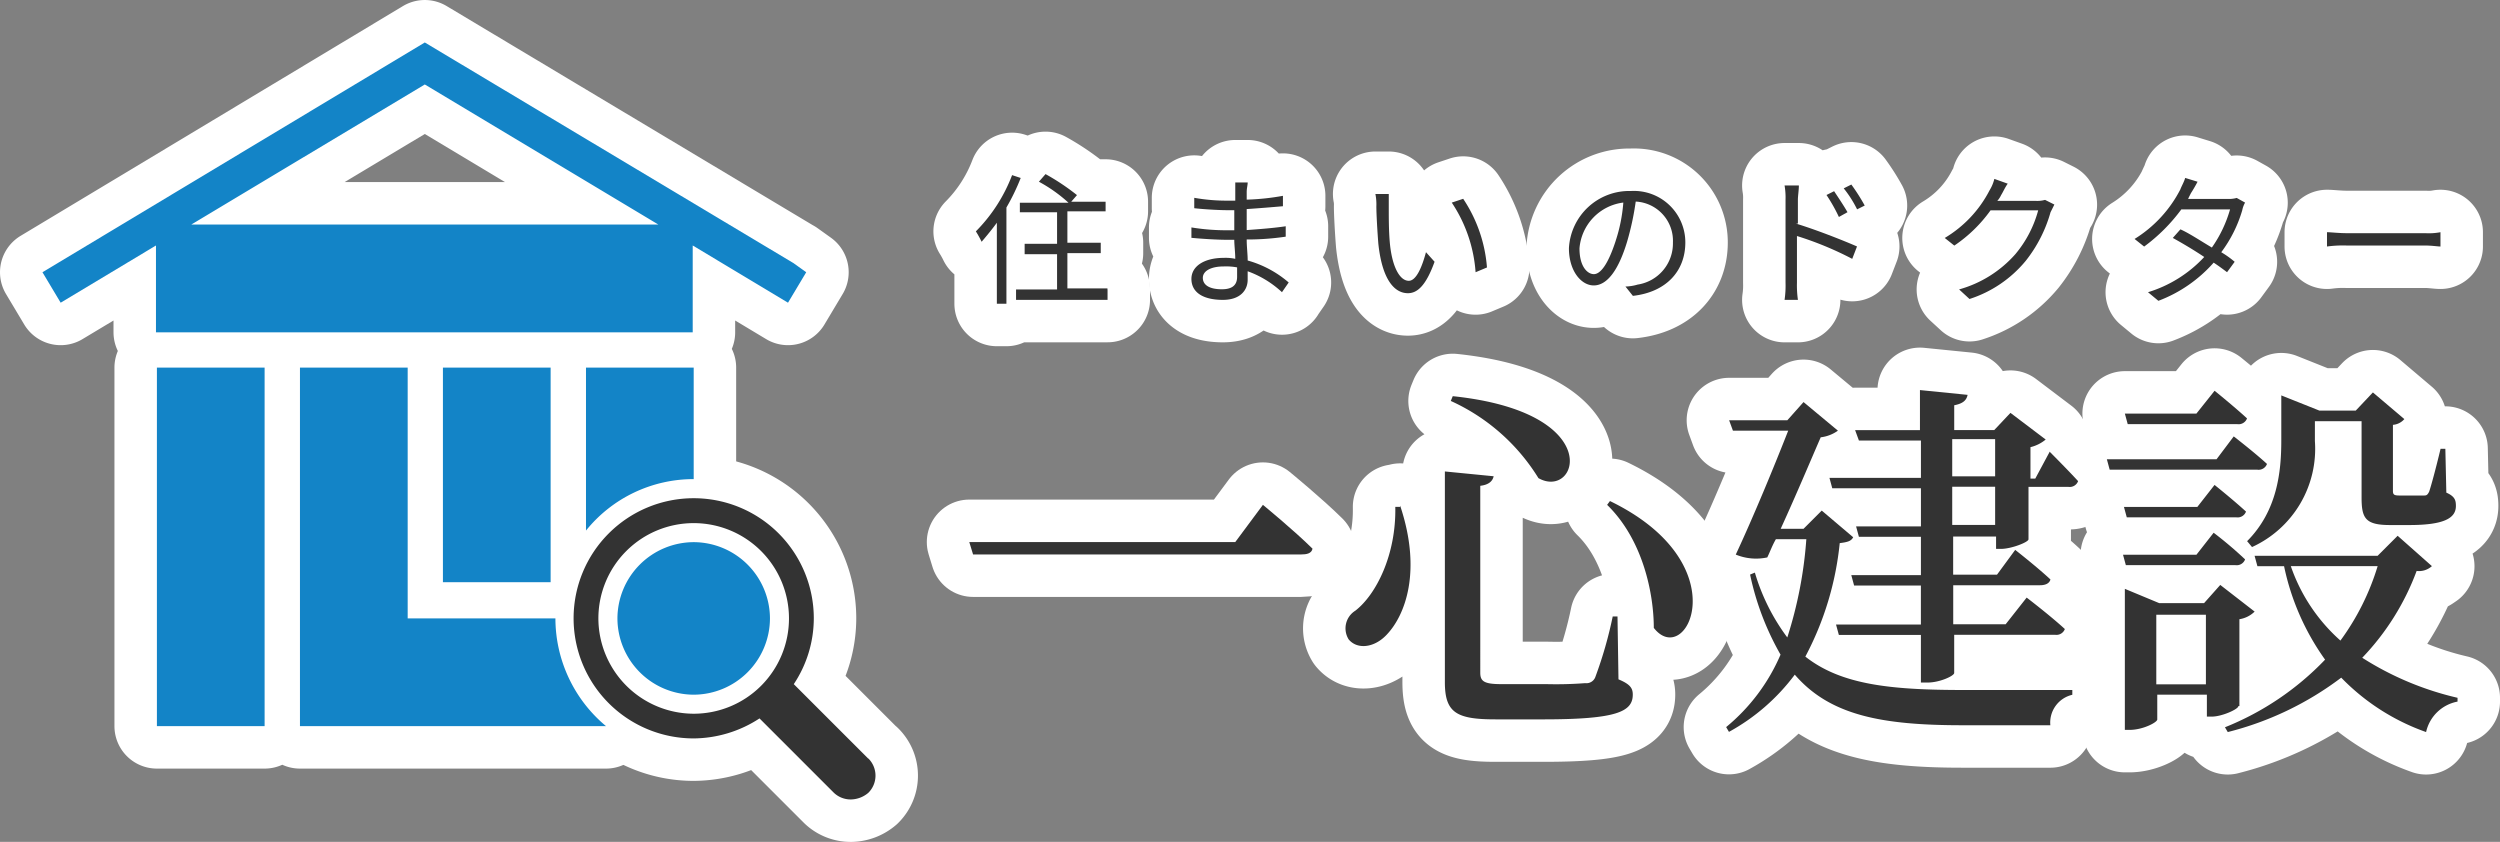
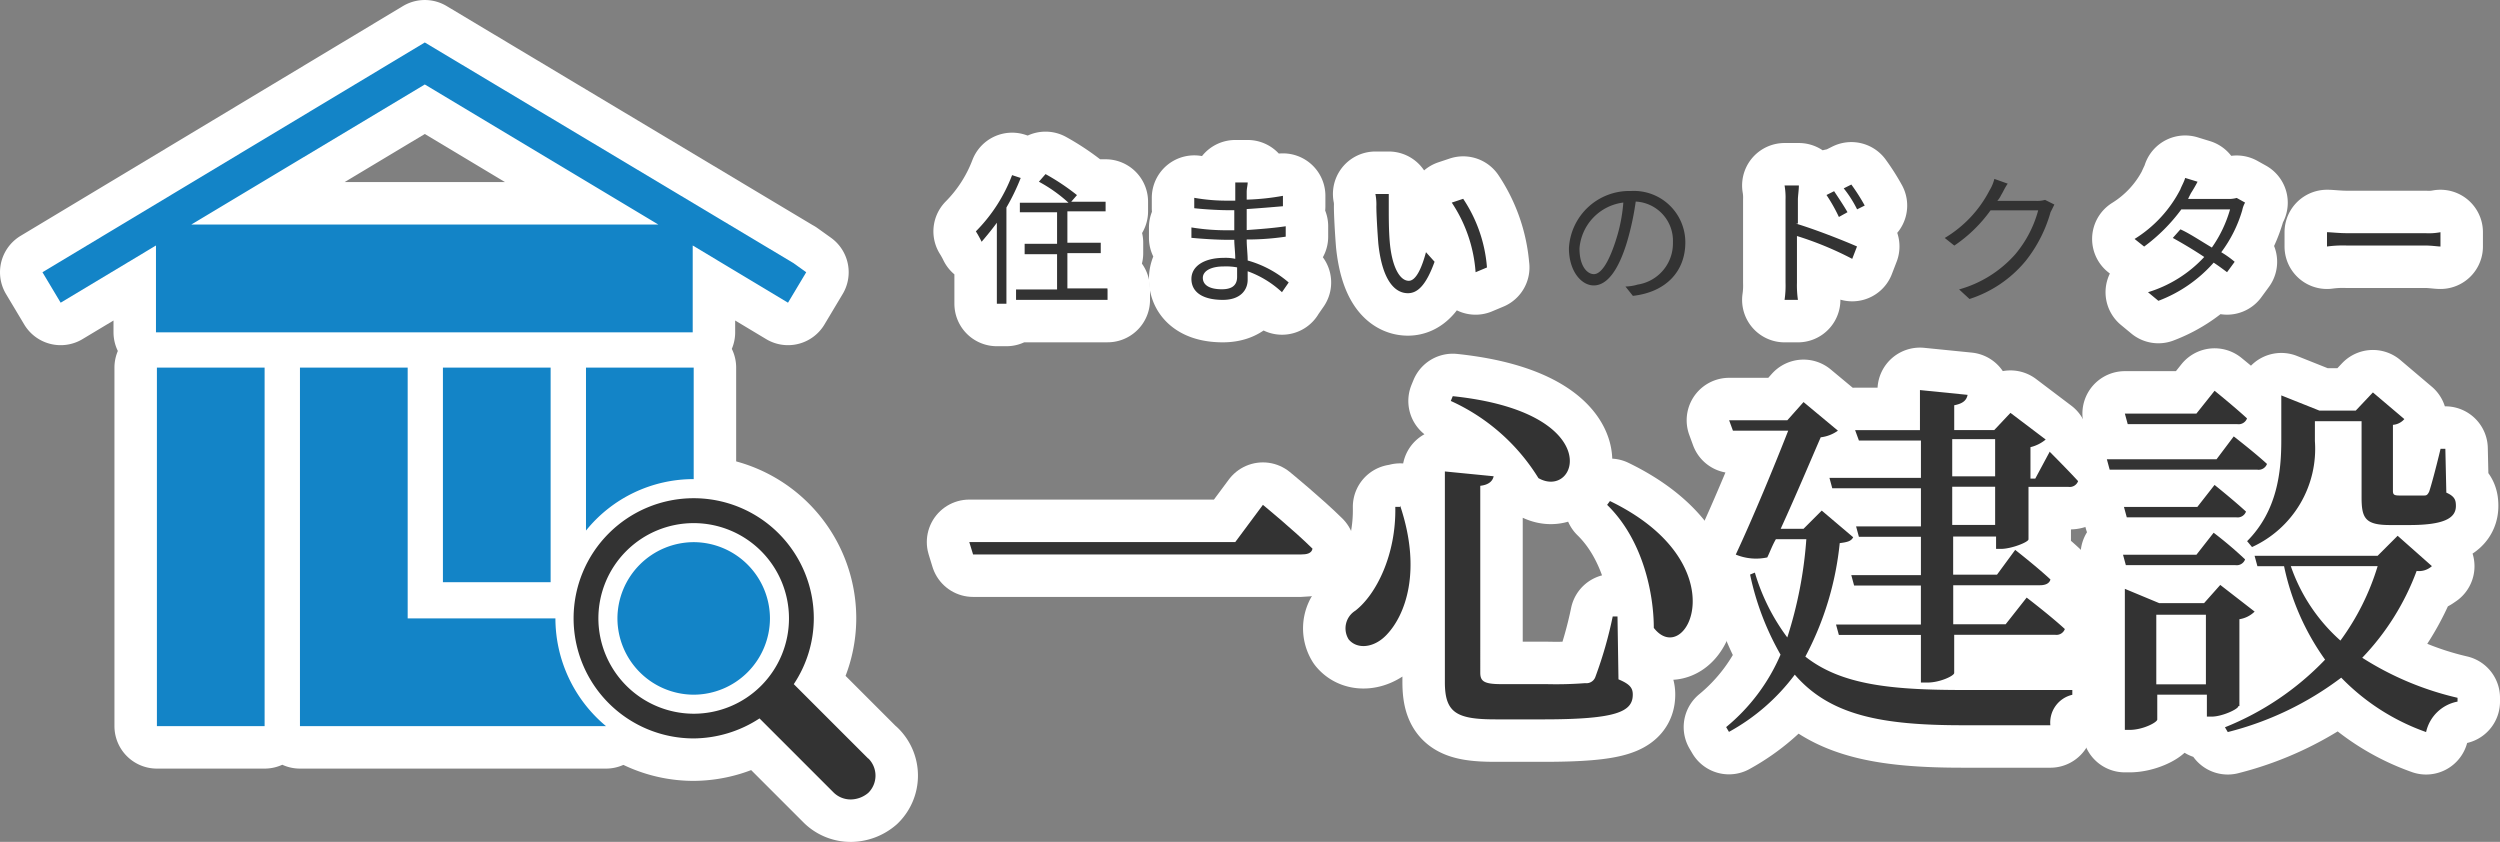
<svg xmlns="http://www.w3.org/2000/svg" width="192.235" height="64.736" viewBox="0 0 192.235 64.736">
  <rect x="0" y="0" width="192.235" height="64.736" fill="#808080" stroke="none" />
  <g id="logo" transform="translate(3.265 3.266)">
    <g id="グループ_463" data-name="グループ 463">
      <g id="グループ_460" data-name="グループ 460" transform="translate(71.266 26.728)">
        <path id="パス_1420" data-name="パス 1420" d="M105.644,45.361l2.125-2.861s2.418,1.983,3.815,3.371c-.075.368-.443.443-.878.443H85.483l-.293-.954Z" transform="translate(-85.19 -33.674)" fill="none" stroke="#fff" stroke-linecap="round" stroke-linejoin="round" stroke-width="6.53" />
        <path id="パス_1421" data-name="パス 1421" d="M123.975,40.942c1.69,5.061.368,8.432-1.029,9.9-.954,1.029-2.275,1.171-2.936.368a1.6,1.6,0,0,1,.51-2.2c1.615-1.246,3.154-4.325,3.078-7.989h.368v-.075Zm7.186-2.275c-.075.368-.368.661-1.029.736V53.775c0,.661.293.878,1.615.878h3.447a29.373,29.373,0,0,0,3-.075.735.735,0,0,0,.8-.51,31.752,31.752,0,0,0,1.322-4.618h.368l.075,4.835c.878.368,1.1.661,1.1,1.171,0,1.322-1.246,1.907-6.893,1.907H131.3c-3,0-3.89-.51-3.89-2.861V38.3l3.739.368Zm3.447.151a15.346,15.346,0,0,0-6.743-5.939l.151-.368c11.879,1.246,9.6,7.989,6.6,6.308Zm8.867,11.511c0-2.568-.8-6.743-3.589-9.461l.218-.293C150.075,45.41,145.968,53.549,143.475,50.328Z" transform="translate(-90.839 -32.042)" fill="none" stroke="#fff" stroke-linecap="round" stroke-linejoin="round" stroke-width="6.53" />
        <path id="パス_1422" data-name="パス 1422" d="M164.523,43.277c-.151.293-.443.368-1.029.443a23.641,23.641,0,0,1-2.644,8.725c2.786,2.2,6.676,2.568,12.247,2.568h8.282v.368a2.192,2.192,0,0,0-1.69,2.342h-6.743c-6.157,0-10.189-.736-12.908-3.89a15.757,15.757,0,0,1-5.061,4.4l-.217-.368a14.727,14.727,0,0,0,4.183-5.571,21.146,21.146,0,0,1-2.342-6.157l.368-.151a15.822,15.822,0,0,0,2.493,4.986,32.053,32.053,0,0,0,1.464-7.554h-2.342c-.293.51-.443.954-.661,1.4A4.085,4.085,0,0,1,155.5,44.6c1.4-3,3-6.893,4.032-9.528h-4.25l-.293-.8h4.476l1.246-1.4,2.643,2.2a2.835,2.835,0,0,1-1.322.51c-.736,1.69-1.907,4.476-3.078,7.035h1.757l1.4-1.4,2.418,2.05Zm15.1-6.6s1.4,1.4,2.2,2.275a.684.684,0,0,1-.736.443h-3.078v4.032c0,.217-1.322.736-2.125.736h-.368V43.21h-3.3v2.936h3.371l1.4-1.907s1.69,1.322,2.71,2.275c-.075.293-.368.443-.8.443h-6.676v3h4.032l1.615-2.05s1.832,1.4,2.936,2.418a.684.684,0,0,1-.736.443h-7.772v2.936c0,.218-1.1.736-2.05.736h-.51V50.781h-6.308l-.218-.8h6.525v-3H164.6l-.217-.8h5.354V43.235h-4.768l-.217-.8h4.986V39.5h-6.818l-.217-.8h7.035V35.832h-4.768l-.293-.8h4.986V31.95l3.664.368c-.075.368-.293.661-1.029.8v1.907h3.078l1.246-1.322,2.71,2.05a2.871,2.871,0,0,1-1.171.586V38.76h.368l1.1-2.05Zm-7.479,1.907h3.3V35.723h-3.3Zm3.3.8h-3.3v2.936h3.3Z" transform="translate(-96.561 -31.95)" fill="none" stroke="#fff" stroke-linecap="round" stroke-linejoin="round" stroke-width="6.53" />
        <path id="パス_1423" data-name="パス 1423" d="M199.5,35.515s1.615,1.246,2.568,2.125a.684.684,0,0,1-.736.443h-11.36l-.217-.8h8.432l1.322-1.757Zm-2.786,5.429,1.322-1.69s1.464,1.171,2.418,2.05a.684.684,0,0,1-.736.443h-8.432l-.217-.8Zm-5.5,4.476-.217-.8h5.647l1.322-1.69a30.033,30.033,0,0,1,2.418,2.05.684.684,0,0,1-.736.443Zm8.65,10.85c0,.218-1.246.8-2.05.8h-.368v-1.69h-3.815V57.29c0,.218-1.1.8-2.125.8h-.368V47.244l2.644,1.1h3.447l1.246-1.4,2.643,2.05a2.145,2.145,0,0,1-1.171.586v6.676h-.075Zm-8.508-21.7-.217-.8h5.5l1.4-1.757s1.539,1.246,2.493,2.125a.684.684,0,0,1-.736.443h-8.432Zm6.015,20.019V49.235h-3.815v5.354ZM214.746,45.5a1.475,1.475,0,0,1-1.171.368,19.372,19.372,0,0,1-4.183,6.676,23.414,23.414,0,0,0,7.328,3.078v.293a3.055,3.055,0,0,0-2.418,2.342,16.922,16.922,0,0,1-6.525-4.183,24.3,24.3,0,0,1-8.725,4.183l-.217-.368a21.907,21.907,0,0,0,7.7-5.2,19.008,19.008,0,0,1-3.154-7.186h-2.05l-.217-.8h9.461l1.539-1.539,2.644,2.342Zm-14.221-1.907c2.342-2.342,2.643-5.354,2.643-7.772V32.37l2.936,1.171h2.786l1.322-1.4,2.418,2.05a1.288,1.288,0,0,1-.878.443V39.7c0,.293.075.368.51.368h1.832c.217,0,.293,0,.443-.293.151-.443.51-1.757.878-3.3h.368l.075,3.371c.661.293.736.586.736,1.029,0,.954-.954,1.464-3.589,1.464h-1.464c-1.907,0-2.2-.51-2.2-2.125V34.352h-3.589v1.539a8.3,8.3,0,0,1-4.835,8.14l-.368-.443ZM203.9,45.5a13.54,13.54,0,0,0,3.815,5.722,18.932,18.932,0,0,0,2.861-5.722Z" transform="translate(-102.281 -31.96)" fill="none" stroke="#fff" stroke-linecap="round" stroke-linejoin="round" stroke-width="6.53" />
      </g>
      <g id="グループ_461" data-name="グループ 461" transform="translate(71.776 10.122)">
        <path id="パス_1424" data-name="パス 1424" d="M89.247,12.393a16.612,16.612,0,0,1-1.1,2.275v7.4h-.736V15.839c-.368.51-.8,1.029-1.171,1.464a8.312,8.312,0,0,0-.443-.8,12.379,12.379,0,0,0,2.786-4.325l.661.218Zm6.676,8.575v.8H88.887v-.8h3.154v-2.71H89.548v-.8h2.493V15.036H89.18V14.3h3.739a11.346,11.346,0,0,0-2.275-1.615l.51-.586a17.288,17.288,0,0,1,2.418,1.615l-.443.51h2.644v.736H92.835v2.418H95.4v.8H92.835v2.71h3.079v.075Z" transform="translate(-85.8 -12.1)" fill="none" stroke="#fff" stroke-linecap="round" stroke-linejoin="round" stroke-width="6.53" />
        <path id="パス_1425" data-name="パス 1425" d="M112.578,21.311a7.722,7.722,0,0,0-2.643-1.615v.661c0,.736-.51,1.539-1.907,1.539-1.539,0-2.418-.586-2.418-1.615,0-.954.954-1.615,2.493-1.615a3.468,3.468,0,0,1,.878.075c0-.51-.075-1.029-.075-1.464h-.586c-.736,0-1.907-.075-2.71-.151v-.8a16.521,16.521,0,0,0,2.71.218h.586V15h-.51c-.736,0-1.907-.075-2.568-.151v-.8a14.183,14.183,0,0,0,2.568.218h.586v-1.4h.954c0,.218-.075.443-.075.736v.586a18.517,18.517,0,0,0,2.786-.293v.8c-.878.075-1.757.151-2.786.218v1.615c1.029-.075,2.05-.151,3-.293v.8a20.232,20.232,0,0,1-3,.218c0,.586.075,1.1.075,1.615a8.22,8.22,0,0,1,3.154,1.69l-.51.736ZM109.132,19.4a4.739,4.739,0,0,0-1.029-.075c-1.029,0-1.615.368-1.615.878s.443.878,1.464.878c.661,0,1.171-.218,1.171-.954V19.4Z" transform="translate(-89.038 -12.226)" fill="none" stroke="#fff" stroke-linecap="round" stroke-linejoin="round" stroke-width="6.53" />
        <path id="パス_1426" data-name="パス 1426" d="M123.549,15.034c0,.661,0,1.69.075,2.568.151,1.832.736,3,1.464,3,.586,0,1.029-1.1,1.322-2.2l.661.736c-.661,1.832-1.322,2.418-2.05,2.418-1.029,0-1.983-1.029-2.275-3.815-.075-.954-.151-2.275-.151-2.861a4.078,4.078,0,0,0-.075-.954h1.029v1.1Zm7.554,4.542-.878.368a11.032,11.032,0,0,0-1.832-5.354l.878-.293A11.02,11.02,0,0,1,131.1,19.577Z" transform="translate(-91.802 -12.399)" fill="none" stroke="#fff" stroke-linecap="round" stroke-linejoin="round" stroke-width="6.53" />
-         <path id="パス_1427" data-name="パス 1427" d="M144.643,21a3.616,3.616,0,0,0,.954-.151,3.2,3.2,0,0,0,2.71-3.229,3.02,3.02,0,0,0-2.861-3.154,21.368,21.368,0,0,1-.661,3.078c-.661,2.2-1.539,3.371-2.568,3.371-.954,0-1.907-1.1-1.907-2.861a4.647,4.647,0,0,1,4.768-4.4,3.955,3.955,0,0,1,4.183,3.957c0,2.2-1.464,3.815-4.032,4.107l-.586-.736Zm-.736-3.522a12.346,12.346,0,0,0,.586-2.936,3.861,3.861,0,0,0-3.371,3.522c0,1.472.661,1.983,1.1,1.983C142.728,20.051,143.313,19.315,143.907,17.483Z" transform="translate(-94.71 -12.355)" fill="none" stroke="#fff" stroke-linecap="round" stroke-linejoin="round" stroke-width="6.53" />
        <path id="パス_1428" data-name="パス 1428" d="M161.008,16.063c1.464.443,3.522,1.246,4.693,1.757l-.368.954a25.369,25.369,0,0,0-4.25-1.757v3.589a7.787,7.787,0,0,0,.075,1.322H160.13a7.355,7.355,0,0,0,.075-1.322V14.231a5.368,5.368,0,0,0-.075-1.1h1.1c0,.368-.075.8-.075,1.1v1.832H161Zm3.3-.51a12.762,12.762,0,0,0-.954-1.69l.586-.293c.293.443.736,1.1,1.029,1.615Zm1.4-.586a8.75,8.75,0,0,0-1.029-1.615l.586-.293a15.073,15.073,0,0,1,1.029,1.615Z" transform="translate(-97.949 -12.257)" fill="none" stroke="#fff" stroke-linecap="round" stroke-linejoin="round" stroke-width="6.53" />
-         <path id="パス_1429" data-name="パス 1429" d="M183.282,14.514c-.075.151-.217.443-.293.586a10.652,10.652,0,0,1-1.907,3.739,9.281,9.281,0,0,1-4.325,2.936l-.8-.736a8.989,8.989,0,0,0,4.325-2.71,8.8,8.8,0,0,0,1.757-3.371h-3.664a10.924,10.924,0,0,1-2.786,2.71l-.736-.586a9.119,9.119,0,0,0,3.447-3.664,3.083,3.083,0,0,0,.368-.878l1.029.368c-.217.293-.368.661-.51.878a1.691,1.691,0,0,1-.293.443h2.936a2.241,2.241,0,0,0,.736-.075l.736.368Z" transform="translate(-100.355 -12.172)" fill="none" stroke="#fff" stroke-linecap="round" stroke-linejoin="round" stroke-width="6.53" />
        <path id="パス_1430" data-name="パス 1430" d="M200.8,14.349a1.932,1.932,0,0,0-.217.586,10.141,10.141,0,0,1-1.615,3.229A7.292,7.292,0,0,1,200,18.9l-.586.8c-.293-.218-.586-.443-1.029-.736a10.7,10.7,0,0,1-4.25,2.936l-.8-.661a9.785,9.785,0,0,0,4.325-2.71c-.878-.586-1.757-1.1-2.418-1.464l.586-.661c.661.293,1.539.878,2.418,1.4a9.719,9.719,0,0,0,1.4-2.936H195.9a13.427,13.427,0,0,1-2.861,2.861l-.736-.586a9.685,9.685,0,0,0,3.522-3.815c.075-.218.293-.586.368-.878l.954.293c-.151.293-.368.661-.51.878-.075.151-.151.293-.217.443h3a2.242,2.242,0,0,0,.736-.075l.661.368Z" transform="translate(-103.208 -12.157)" fill="none" stroke="#fff" stroke-linecap="round" stroke-linejoin="round" stroke-width="6.53" />
        <path id="パス_1431" data-name="パス 1431" d="M209.99,17.44c.293,0,.878.075,1.539.075h6.015a4.742,4.742,0,0,0,1.171-.075v1.1c-.217,0-.661-.075-1.171-.075h-6.015a9.141,9.141,0,0,0-1.539.075Z" transform="translate(-106.099 -12.973)" fill="none" stroke="#fff" stroke-linecap="round" stroke-linejoin="round" stroke-width="6.53" />
      </g>
      <g id="グループ_462" data-name="グループ 462">
        <path id="パス_1432" data-name="パス 1432" d="M57.705,16.94,29.4,0,0,17.668,1.4,20.01l7.328-4.4v6.676H50V15.61l7.328,4.4,1.4-2.342L57.7,16.932ZM11.444,14,29.4,3.229,47.357,14H11.436Zm30.35,23.532a10.62,10.62,0,0,1,8.282-3.957V25H41.794v12.54ZM30.793,25v16.5h8.282V25H30.793ZM8.8,52.569h8.282V25H8.8Zm30.643-8.282H28.083V25H19.8V52.569H43.333a10.8,10.8,0,0,1-3.89-8.282Z" fill="none" stroke="#fff" stroke-linecap="round" stroke-linejoin="round" stroke-width="6.53" />
        <path id="パス_1433" data-name="パス 1433" d="M52.85,51.794a5.882,5.882,0,0,0,5.864,5.864h0a5.882,5.882,0,0,0,5.864-5.864h0a5.882,5.882,0,0,0-5.864-5.864h0a5.882,5.882,0,0,0-5.864,5.864Z" transform="translate(-8.638 -7.507)" fill="none" stroke="#fff" stroke-linecap="round" stroke-linejoin="round" stroke-width="6.53" />
        <path id="パス_1434" data-name="パス 1434" d="M71.474,61.909l-5.722-5.722a9.149,9.149,0,0,0,1.539-5.061,9.235,9.235,0,1,0-9.235,9.235,9.361,9.361,0,0,0,5.061-1.539l5.722,5.722a1.874,1.874,0,0,0,1.322.51,2.123,2.123,0,0,0,1.322-.51,1.858,1.858,0,0,0,0-2.644ZM50.727,51.134a7.328,7.328,0,1,1,7.328,7.328,7.348,7.348,0,0,1-7.328-7.328Z" transform="translate(-7.98 -6.847)" fill="none" stroke="#fff" stroke-linecap="round" stroke-linejoin="round" stroke-width="6.53" />
      </g>
    </g>
    <g id="グループ_467" data-name="グループ 467">
      <g id="グループ_464" data-name="グループ 464" transform="translate(71.266 26.728)">
        <path id="パス_1435" data-name="パス 1435" d="M105.644,45.361l2.125-2.861s2.418,1.983,3.815,3.371c-.075.368-.443.443-.878.443H85.483l-.293-.954Z" transform="translate(-85.19 -33.674)" fill="#333" />
        <path id="パス_1436" data-name="パス 1436" d="M123.975,40.942c1.69,5.061.368,8.432-1.029,9.9-.954,1.029-2.275,1.171-2.936.368a1.6,1.6,0,0,1,.51-2.2c1.615-1.246,3.154-4.325,3.078-7.989h.368v-.075Zm7.186-2.275c-.075.368-.368.661-1.029.736V53.775c0,.661.293.878,1.615.878h3.447a29.373,29.373,0,0,0,3-.075.735.735,0,0,0,.8-.51,31.752,31.752,0,0,0,1.322-4.618h.368l.075,4.835c.878.368,1.1.661,1.1,1.171,0,1.322-1.246,1.907-6.893,1.907H131.3c-3,0-3.89-.51-3.89-2.861V38.3l3.739.368Zm3.447.151a15.346,15.346,0,0,0-6.743-5.939l.151-.368c11.879,1.246,9.6,7.989,6.6,6.308Zm8.867,11.511c0-2.568-.8-6.743-3.589-9.461l.218-.293C150.075,45.41,145.968,53.549,143.475,50.328Z" transform="translate(-90.839 -32.042)" fill="#333" />
        <path id="パス_1437" data-name="パス 1437" d="M164.523,43.277c-.151.293-.443.368-1.029.443a23.641,23.641,0,0,1-2.644,8.725c2.786,2.2,6.676,2.568,12.247,2.568h8.282v.368a2.192,2.192,0,0,0-1.69,2.342h-6.743c-6.157,0-10.189-.736-12.908-3.89a15.757,15.757,0,0,1-5.061,4.4l-.217-.368a14.727,14.727,0,0,0,4.183-5.571,21.146,21.146,0,0,1-2.342-6.157l.368-.151a15.822,15.822,0,0,0,2.493,4.986,32.053,32.053,0,0,0,1.464-7.554h-2.342c-.293.51-.443.954-.661,1.4A4.085,4.085,0,0,1,155.5,44.6c1.4-3,3-6.893,4.032-9.528h-4.25l-.293-.8h4.476l1.246-1.4,2.643,2.2a2.835,2.835,0,0,1-1.322.51c-.736,1.69-1.907,4.476-3.078,7.035h1.757l1.4-1.4,2.418,2.05Zm15.1-6.6s1.4,1.4,2.2,2.275a.684.684,0,0,1-.736.443h-3.078v4.032c0,.217-1.322.736-2.125.736h-.368V43.21h-3.3v2.936h3.371l1.4-1.907s1.69,1.322,2.71,2.275c-.075.293-.368.443-.8.443h-6.676v3h4.032l1.615-2.05s1.832,1.4,2.936,2.418a.684.684,0,0,1-.736.443h-7.772v2.936c0,.218-1.1.736-2.05.736h-.51V50.781h-6.308l-.218-.8h6.525v-3H164.6l-.217-.8h5.354V43.235h-4.768l-.217-.8h4.986V39.5h-6.818l-.217-.8h7.035V35.832h-4.768l-.293-.8h4.986V31.95l3.664.368c-.075.368-.293.661-1.029.8v1.907h3.078l1.246-1.322,2.71,2.05a2.871,2.871,0,0,1-1.171.586V38.76h.368l1.1-2.05Zm-7.479,1.907h3.3V35.723h-3.3Zm3.3.8h-3.3v2.936h3.3Z" transform="translate(-96.561 -31.95)" fill="#333" />
        <path id="パス_1438" data-name="パス 1438" d="M199.5,35.515s1.615,1.246,2.568,2.125a.684.684,0,0,1-.736.443h-11.36l-.217-.8h8.432l1.322-1.757Zm-2.786,5.429,1.322-1.69s1.464,1.171,2.418,2.05a.684.684,0,0,1-.736.443h-8.432l-.217-.8Zm-5.5,4.476-.217-.8h5.647l1.322-1.69a30.033,30.033,0,0,1,2.418,2.05.684.684,0,0,1-.736.443Zm8.65,10.85c0,.218-1.246.8-2.05.8h-.368v-1.69h-3.815V57.29c0,.218-1.1.8-2.125.8h-.368V47.244l2.644,1.1h3.447l1.246-1.4,2.643,2.05a2.145,2.145,0,0,1-1.171.586v6.676h-.075Zm-8.508-21.7-.217-.8h5.5l1.4-1.757s1.539,1.246,2.493,2.125a.684.684,0,0,1-.736.443h-8.432Zm6.015,20.019V49.235h-3.815v5.354ZM214.746,45.5a1.475,1.475,0,0,1-1.171.368,19.372,19.372,0,0,1-4.183,6.676,23.414,23.414,0,0,0,7.328,3.078v.293a3.055,3.055,0,0,0-2.418,2.342,16.922,16.922,0,0,1-6.525-4.183,24.3,24.3,0,0,1-8.725,4.183l-.217-.368a21.907,21.907,0,0,0,7.7-5.2,19.008,19.008,0,0,1-3.154-7.186h-2.05l-.217-.8h9.461l1.539-1.539,2.644,2.342Zm-14.221-1.907c2.342-2.342,2.643-5.354,2.643-7.772V32.37l2.936,1.171h2.786l1.322-1.4,2.418,2.05a1.288,1.288,0,0,1-.878.443V39.7c0,.293.075.368.51.368h1.832c.217,0,.293,0,.443-.293.151-.443.51-1.757.878-3.3h.368l.075,3.371c.661.293.736.586.736,1.029,0,.954-.954,1.464-3.589,1.464h-1.464c-1.907,0-2.2-.51-2.2-2.125V34.352h-3.589v1.539a8.3,8.3,0,0,1-4.835,8.14l-.368-.443ZM203.9,45.5a13.54,13.54,0,0,0,3.815,5.722,18.932,18.932,0,0,0,2.861-5.722Z" transform="translate(-102.281 -31.96)" fill="#333" />
      </g>
      <g id="グループ_465" data-name="グループ 465" transform="translate(71.776 10.122)">
        <path id="パス_1439" data-name="パス 1439" d="M89.247,12.393a16.612,16.612,0,0,1-1.1,2.275v7.4h-.736V15.839c-.368.51-.8,1.029-1.171,1.464a8.312,8.312,0,0,0-.443-.8,12.379,12.379,0,0,0,2.786-4.325l.661.218Zm6.676,8.575v.8H88.887v-.8h3.154v-2.71H89.548v-.8h2.493V15.036H89.18V14.3h3.739a11.346,11.346,0,0,0-2.275-1.615l.51-.586a17.288,17.288,0,0,1,2.418,1.615l-.443.51h2.644v.736H92.835v2.418H95.4v.8H92.835v2.71h3.079v.075Z" transform="translate(-85.8 -12.1)" fill="#333" />
        <path id="パス_1440" data-name="パス 1440" d="M112.578,21.311a7.722,7.722,0,0,0-2.643-1.615v.661c0,.736-.51,1.539-1.907,1.539-1.539,0-2.418-.586-2.418-1.615,0-.954.954-1.615,2.493-1.615a3.468,3.468,0,0,1,.878.075c0-.51-.075-1.029-.075-1.464h-.586c-.736,0-1.907-.075-2.71-.151v-.8a16.521,16.521,0,0,0,2.71.218h.586V15h-.51c-.736,0-1.907-.075-2.568-.151v-.8a14.183,14.183,0,0,0,2.568.218h.586v-1.4h.954c0,.218-.075.443-.075.736v.586a18.517,18.517,0,0,0,2.786-.293v.8c-.878.075-1.757.151-2.786.218v1.615c1.029-.075,2.05-.151,3-.293v.8a20.232,20.232,0,0,1-3,.218c0,.586.075,1.1.075,1.615a8.22,8.22,0,0,1,3.154,1.69l-.51.736ZM109.132,19.4a4.739,4.739,0,0,0-1.029-.075c-1.029,0-1.615.368-1.615.878s.443.878,1.464.878c.661,0,1.171-.218,1.171-.954V19.4Z" transform="translate(-89.038 -12.226)" fill="#333" />
        <path id="パス_1441" data-name="パス 1441" d="M123.549,15.034c0,.661,0,1.69.075,2.568.151,1.832.736,3,1.464,3,.586,0,1.029-1.1,1.322-2.2l.661.736c-.661,1.832-1.322,2.418-2.05,2.418-1.029,0-1.983-1.029-2.275-3.815-.075-.954-.151-2.275-.151-2.861a4.078,4.078,0,0,0-.075-.954h1.029v1.1Zm7.554,4.542-.878.368a11.032,11.032,0,0,0-1.832-5.354l.878-.293A11.02,11.02,0,0,1,131.1,19.577Z" transform="translate(-91.802 -12.399)" fill="#333" />
        <path id="パス_1442" data-name="パス 1442" d="M144.643,21a3.616,3.616,0,0,0,.954-.151,3.2,3.2,0,0,0,2.71-3.229,3.02,3.02,0,0,0-2.861-3.154,21.368,21.368,0,0,1-.661,3.078c-.661,2.2-1.539,3.371-2.568,3.371-.954,0-1.907-1.1-1.907-2.861a4.647,4.647,0,0,1,4.768-4.4,3.955,3.955,0,0,1,4.183,3.957c0,2.2-1.464,3.815-4.032,4.107l-.586-.736Zm-.736-3.522a12.346,12.346,0,0,0,.586-2.936,3.861,3.861,0,0,0-3.371,3.522c0,1.472.661,1.983,1.1,1.983C142.728,20.051,143.313,19.315,143.907,17.483Z" transform="translate(-94.71 -12.355)" fill="#333" />
        <path id="パス_1443" data-name="パス 1443" d="M161.008,16.063c1.464.443,3.522,1.246,4.693,1.757l-.368.954a25.369,25.369,0,0,0-4.25-1.757v3.589a7.787,7.787,0,0,0,.075,1.322H160.13a7.355,7.355,0,0,0,.075-1.322V14.231a5.368,5.368,0,0,0-.075-1.1h1.1c0,.368-.075.8-.075,1.1v1.832H161Zm3.3-.51a12.762,12.762,0,0,0-.954-1.69l.586-.293c.293.443.736,1.1,1.029,1.615Zm1.4-.586a8.75,8.75,0,0,0-1.029-1.615l.586-.293a15.073,15.073,0,0,1,1.029,1.615Z" transform="translate(-97.949 -12.257)" fill="#333" />
        <path id="パス_1444" data-name="パス 1444" d="M183.282,14.514c-.075.151-.217.443-.293.586a10.652,10.652,0,0,1-1.907,3.739,9.281,9.281,0,0,1-4.325,2.936l-.8-.736a8.989,8.989,0,0,0,4.325-2.71,8.8,8.8,0,0,0,1.757-3.371h-3.664a10.924,10.924,0,0,1-2.786,2.71l-.736-.586a9.119,9.119,0,0,0,3.447-3.664,3.083,3.083,0,0,0,.368-.878l1.029.368c-.217.293-.368.661-.51.878a1.691,1.691,0,0,1-.293.443h2.936a2.241,2.241,0,0,0,.736-.075l.736.368Z" transform="translate(-100.355 -12.172)" fill="#333" />
        <path id="パス_1445" data-name="パス 1445" d="M200.8,14.349a1.932,1.932,0,0,0-.217.586,10.141,10.141,0,0,1-1.615,3.229A7.292,7.292,0,0,1,200,18.9l-.586.8c-.293-.218-.586-.443-1.029-.736a10.7,10.7,0,0,1-4.25,2.936l-.8-.661a9.785,9.785,0,0,0,4.325-2.71c-.878-.586-1.757-1.1-2.418-1.464l.586-.661c.661.293,1.539.878,2.418,1.4a9.719,9.719,0,0,0,1.4-2.936H195.9a13.427,13.427,0,0,1-2.861,2.861l-.736-.586a9.685,9.685,0,0,0,3.522-3.815c.075-.218.293-.586.368-.878l.954.293c-.151.293-.368.661-.51.878-.075.151-.151.293-.217.443h3a2.242,2.242,0,0,0,.736-.075l.661.368Z" transform="translate(-103.208 -12.157)" fill="#333" />
        <path id="パス_1446" data-name="パス 1446" d="M209.99,17.44c.293,0,.878.075,1.539.075h6.015a4.742,4.742,0,0,0,1.171-.075v1.1c-.217,0-.661-.075-1.171-.075h-6.015a9.141,9.141,0,0,0-1.539.075Z" transform="translate(-106.099 -12.973)" fill="#333" />
      </g>
      <g id="グループ_466" data-name="グループ 466">
        <path id="パス_1447" data-name="パス 1447" d="M57.705,16.94,29.4,0,0,17.668,1.4,20.01l7.328-4.4v6.676H50V15.61l7.328,4.4,1.4-2.342L57.7,16.932ZM11.444,14,29.4,3.229,47.357,14H11.436Zm30.35,23.532a10.62,10.62,0,0,1,8.282-3.957V25H41.794v12.54ZM30.793,25v16.5h8.282V25H30.793ZM8.8,52.569h8.282V25H8.8Zm30.643-8.282H28.083V25H19.8V52.569H43.333a10.8,10.8,0,0,1-3.89-8.282Z" fill="#1384c7" />
        <path id="パス_1448" data-name="パス 1448" d="M52.85,51.794a5.882,5.882,0,0,0,5.864,5.864h0a5.882,5.882,0,0,0,5.864-5.864h0a5.882,5.882,0,0,0-5.864-5.864h0a5.882,5.882,0,0,0-5.864,5.864Z" transform="translate(-8.638 -7.507)" fill="#1384c7" />
        <path id="パス_1449" data-name="パス 1449" d="M71.474,61.909l-5.722-5.722a9.149,9.149,0,0,0,1.539-5.061,9.235,9.235,0,1,0-9.235,9.235,9.361,9.361,0,0,0,5.061-1.539l5.722,5.722a1.874,1.874,0,0,0,1.322.51,2.123,2.123,0,0,0,1.322-.51,1.858,1.858,0,0,0,0-2.644ZM50.727,51.134a7.328,7.328,0,1,1,7.328,7.328,7.348,7.348,0,0,1-7.328-7.328Z" transform="translate(-7.98 -6.847)" fill="#333" />
      </g>
    </g>
  </g>
</svg>